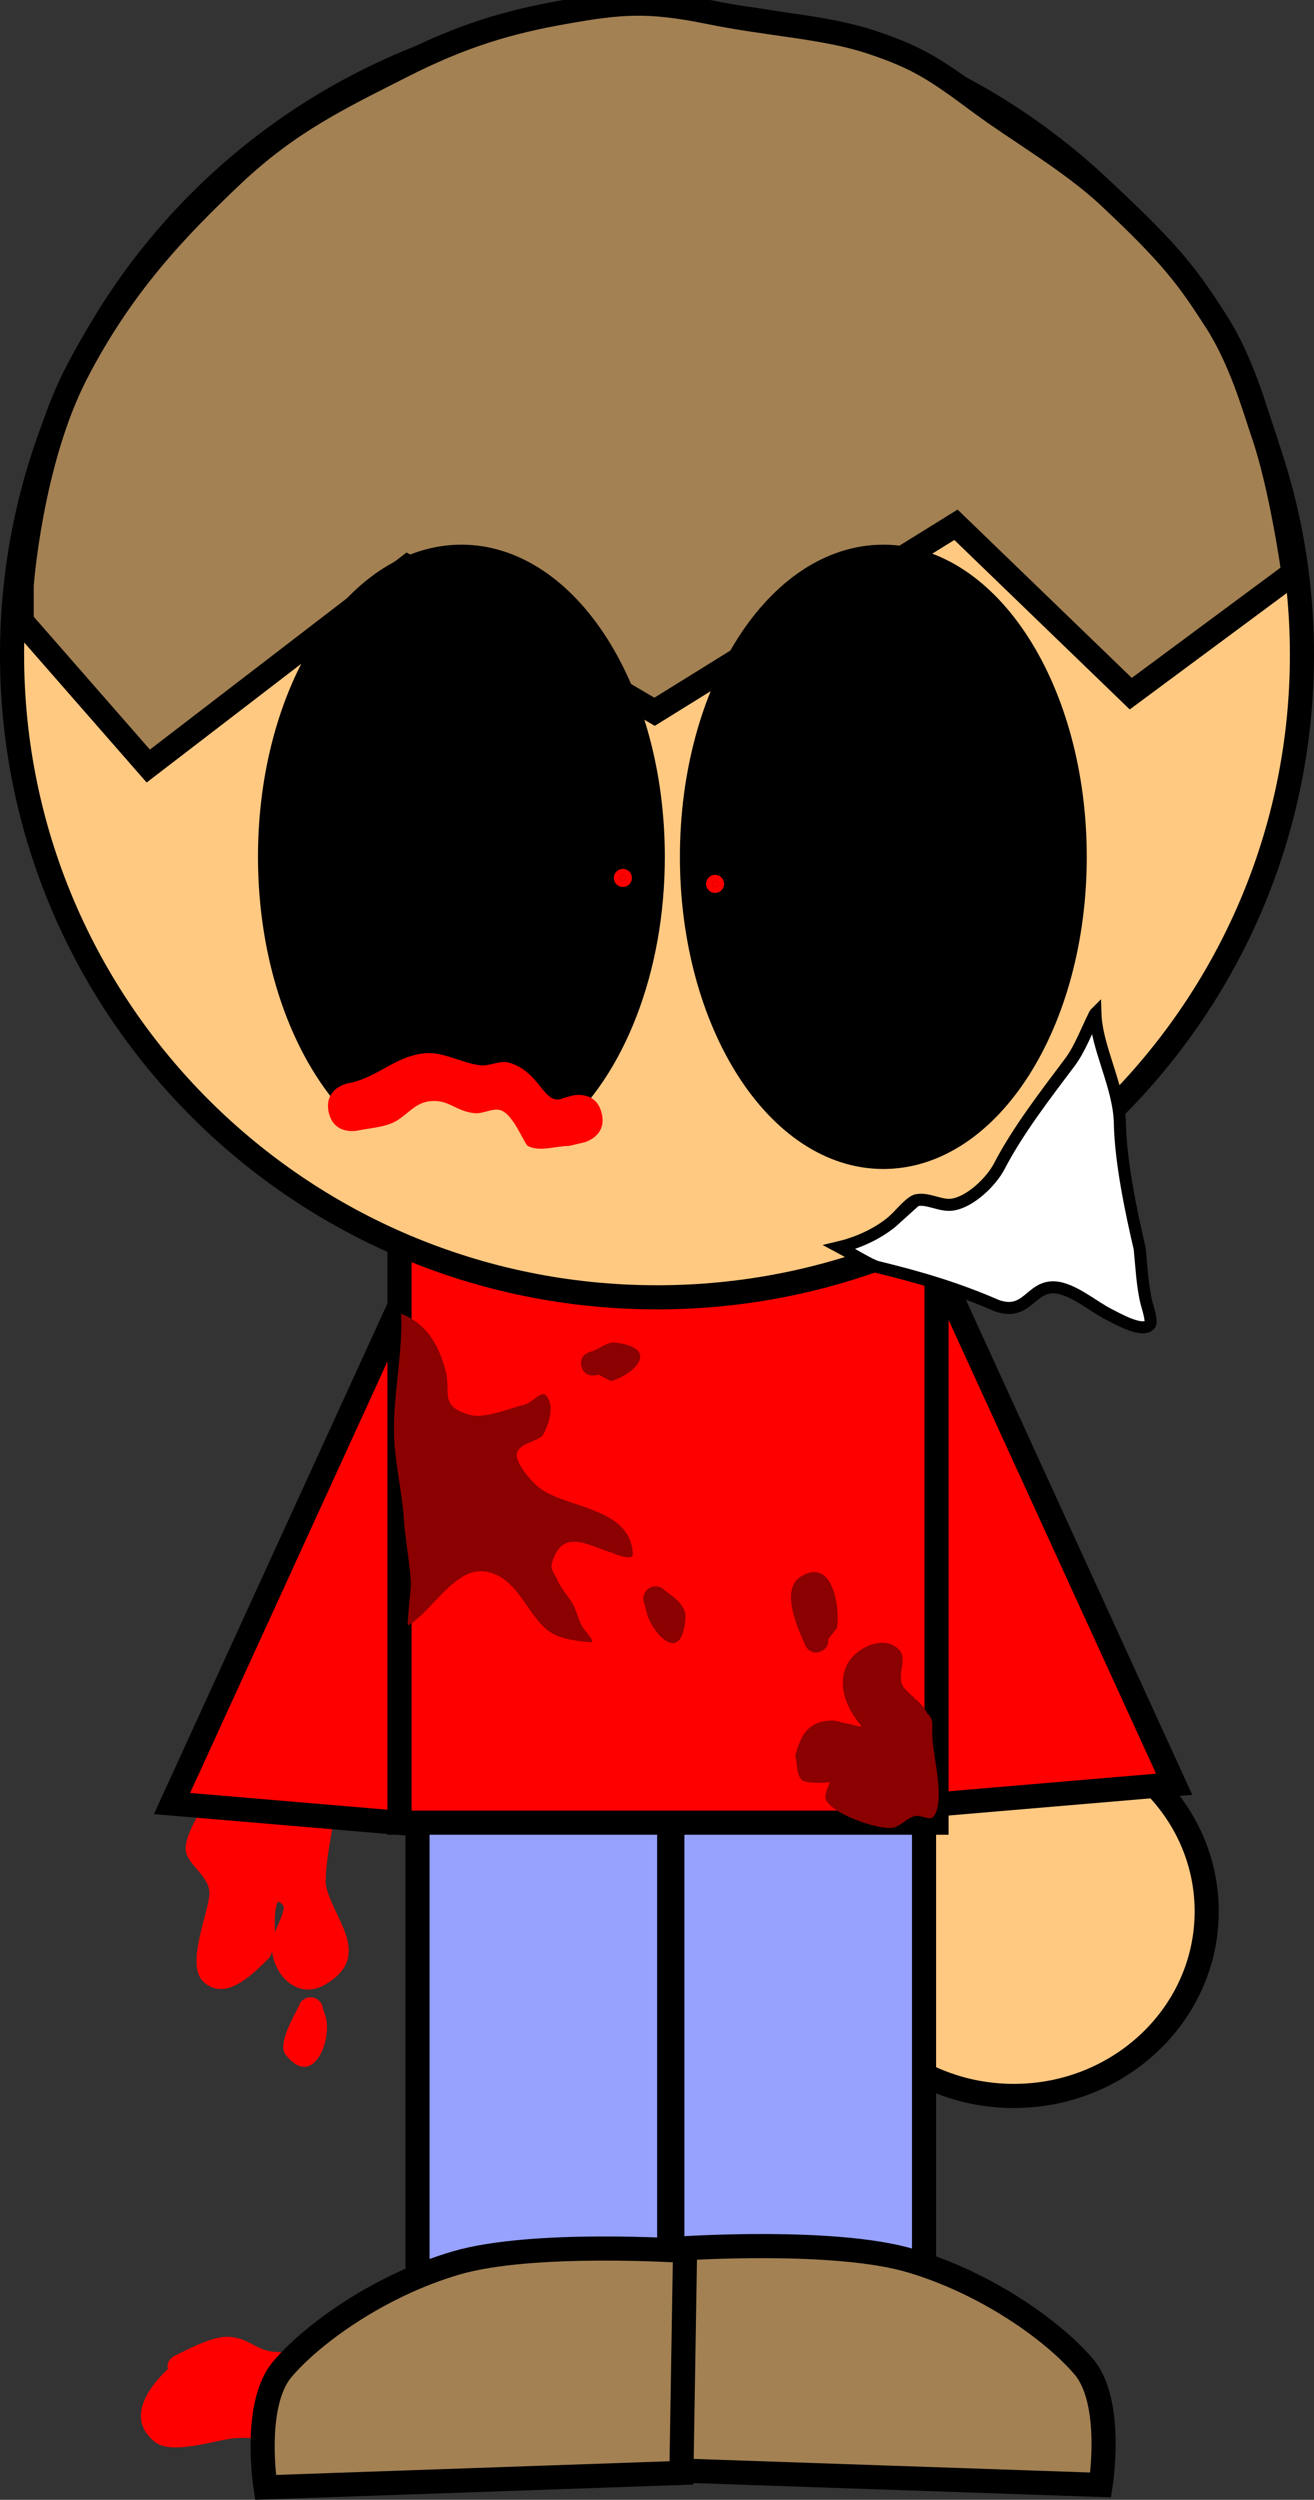
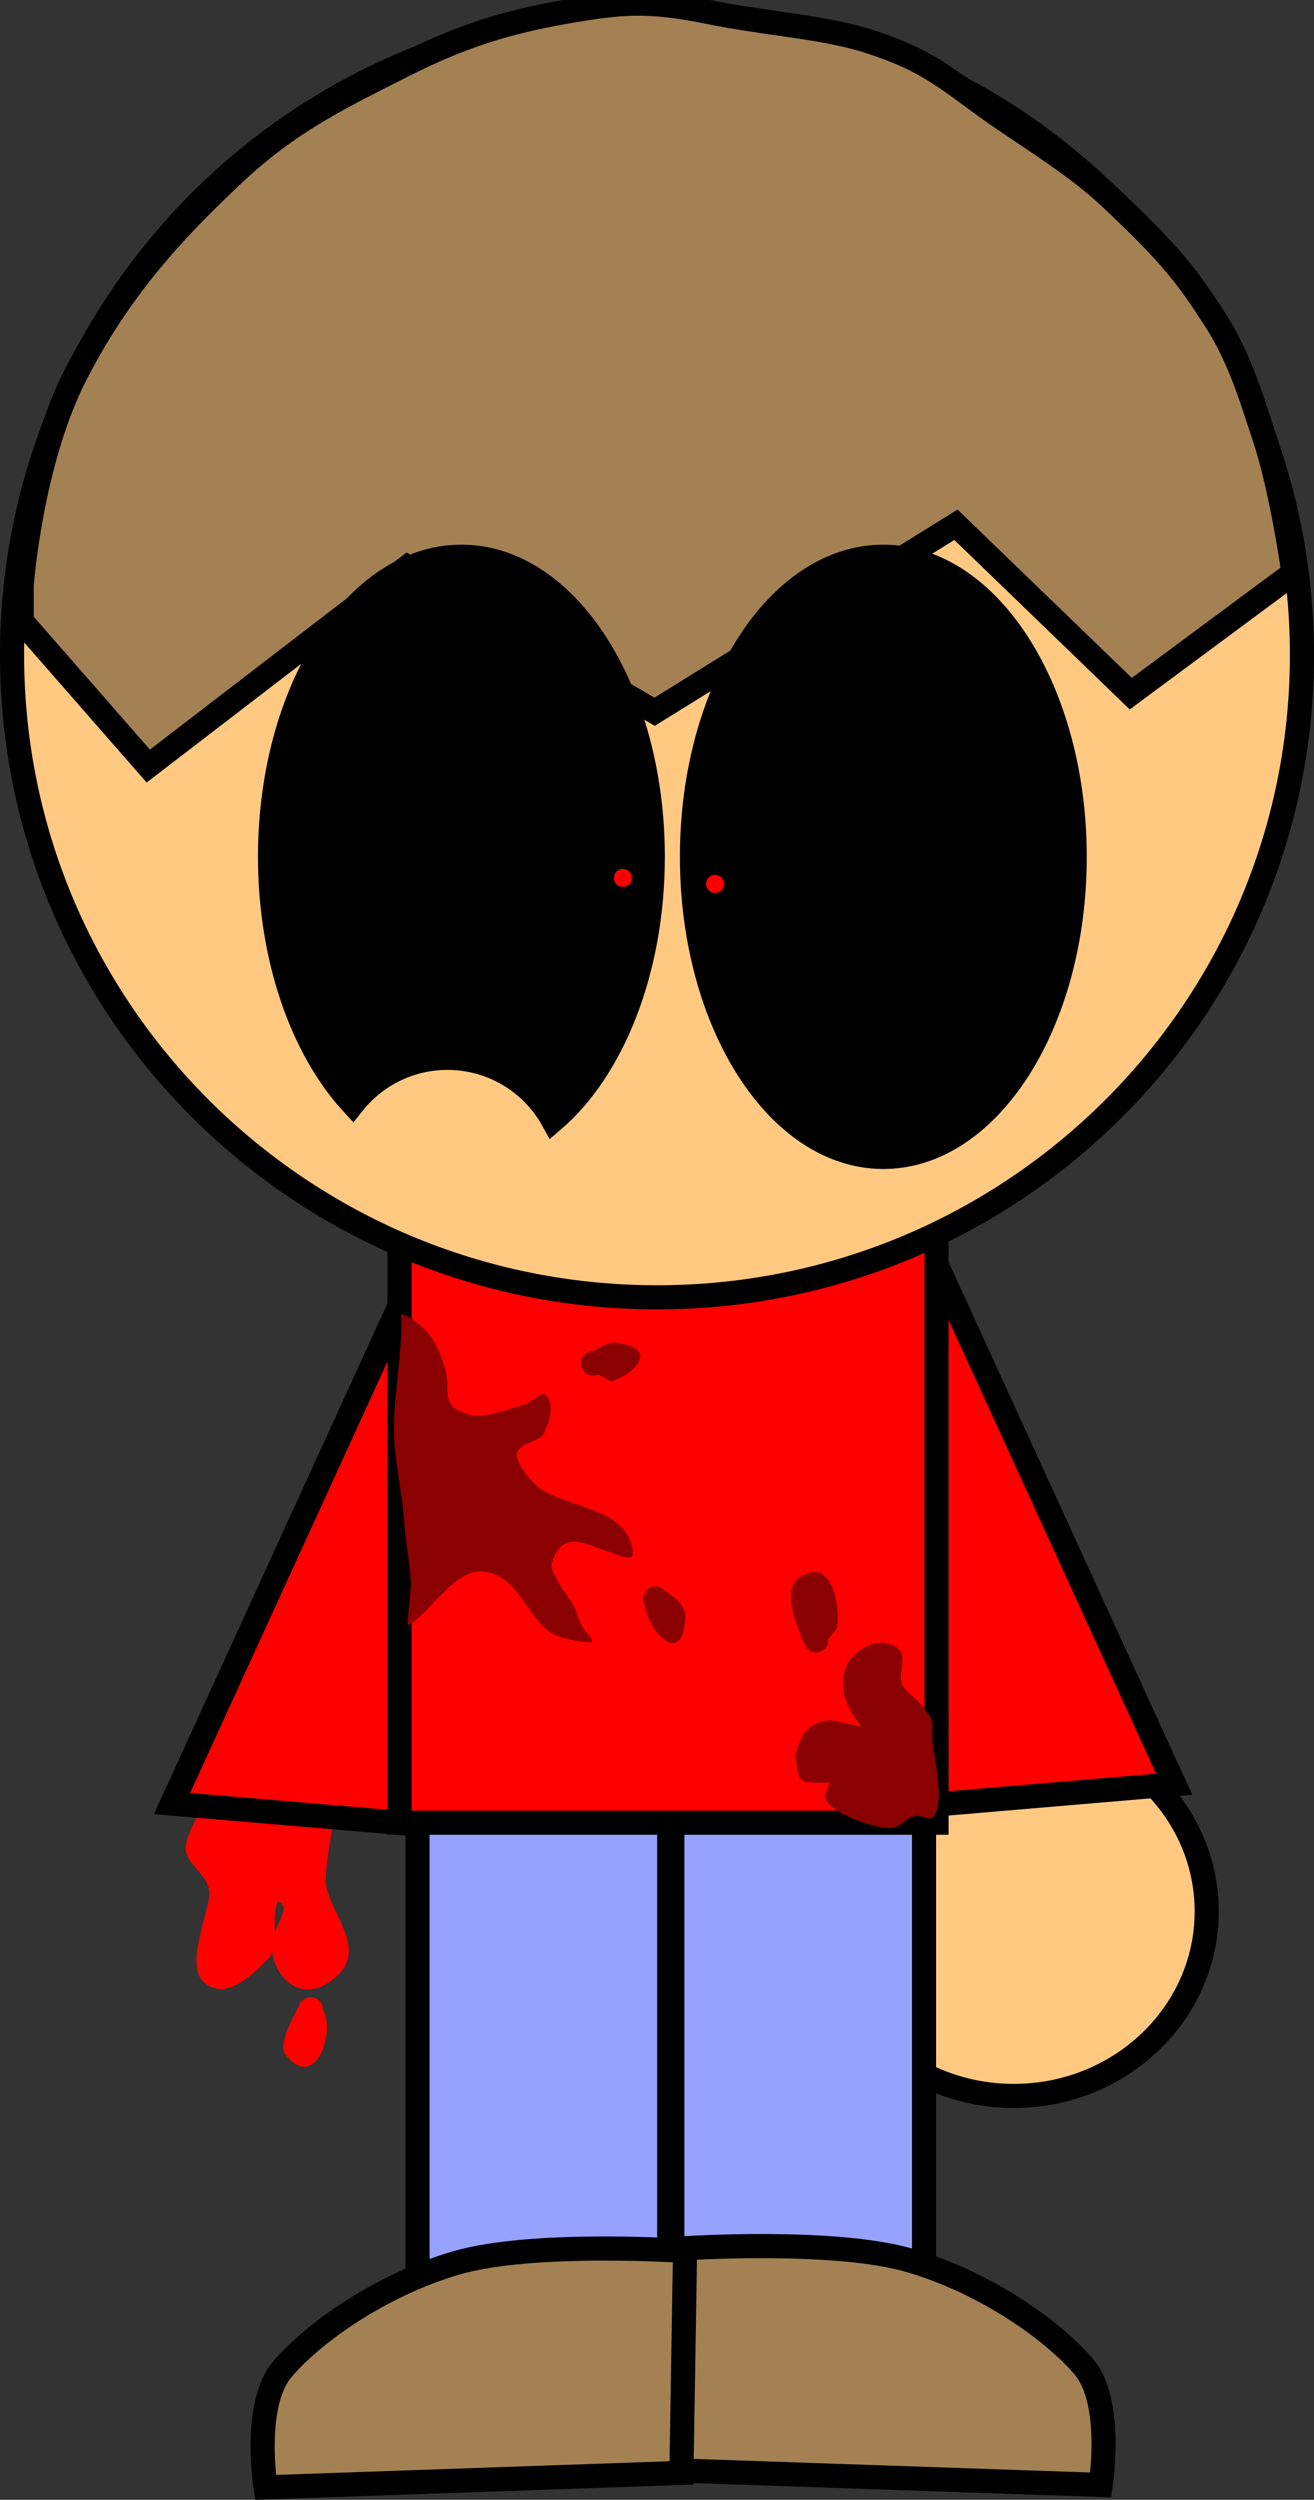
<svg xmlns="http://www.w3.org/2000/svg" version="1.1" width="109" height="207.215" viewBox="0,0,109,207.215">
  <rect x="0" y="0" width="109" height="207.215" fill="#333333" stroke="none" />
  <g transform="translate(-185.5,-76.393)">
    <g data-paper-data="{&quot;isPaintingLayer&quot;:true}" fill-rule="nonzero" stroke-linejoin="miter" stroke-miterlimit="10" stroke-dasharray="" stroke-dashoffset="0" style="mix-blend-mode: normal">
-       <path d="M199.427,272.778c-0.191,-0.732 0.54,-1.098 0.54,-1.098c1.147,-0.567 3.057,-1.585 4.354,-1.585c1.715,-0 2.352,1.103 3.862,1.24c3.847,0.349 13.998,-1.134 12.656,5.533c-2.602,5.021 -11.311,1.242 -15.887,1.635c-1.559,0.134 -5.172,1.42 -6.58,0.326c-2.366,-1.839 -0.745,-4.386 1.053,-6.052z" fill="#ff0000" stroke="none" stroke-width="0.5" stroke-linecap="butt" />
      <path d="M206.105,224.083c1.418,-0.493 3.011,-0.61 4.373,-0.345c0.573,0.111 2.583,0.433 2.869,0.939c0.323,0.571 -0.038,1.313 -0.111,1.964c-0.227,2.026 -0.717,3.811 -0.725,5.872c0.431,2.783 4.1,5.937 -0.009,8.369c-2.201,1.303 -4.179,-0.591 -4.427,-2.717c-0.051,0.151 -0.113,0.304 -0.188,0.458c-1.221,1.231 -3.659,3.832 -5.531,2.023c-1.489,-1.438 0.488,-5.782 0.513,-7.294c0.023,-1.406 -1.695,-2.3 -1.937,-3.433c-0.346,-1.62 2.47,-5.326 3.371,-6.541c0,0 0.6,-0.8 1.4,-0.2c0.39,0.293 0.447,0.633 0.403,0.905zM208.3,236.565c0.253,-0.659 0.622,-1.289 0.736,-1.98c0.054,-0.329 -0.47,-0.645 -0.513,-0.526c-0.308,0.845 -0.219,1.662 -0.223,2.506z" fill="#ff0000" stroke="none" stroke-width="0.5" stroke-linecap="butt" />
      <path d="M226.27,228.142l-26.5,-2.25l20.25,-44.25z" data-paper-data="{&quot;index&quot;:null}" fill="#ff0000" stroke="#000000" stroke-width="2" stroke-linecap="round" />
      <path d="M285.599,234.831c0,8.45 -7.163,15.3 -16,15.3c-8.837,0 -16,-6.85 -16,-15.3c0,-8.45 7.163,-15.3 16,-15.3c8.837,0 16,6.85 16,15.3z" data-paper-data="{&quot;index&quot;:null}" fill="#ffc982" stroke="#000000" stroke-width="2" stroke-linecap="butt" />
      <path d="M262.65,180.043l20.25,44.25l-26.5,2.25z" fill="#ff0000" stroke="#000000" stroke-width="2" stroke-linecap="round" />
      <g stroke="#000000" stroke-width="2">
        <path d="M220.135,265.779v-41.204h20.877v41.204z" data-paper-data="{&quot;index&quot;:null}" fill="#97a2ff" stroke-linecap="butt" />
        <path d="M241.275,265.543v-41.204h20.877v41.204z" data-paper-data="{&quot;index&quot;:null}" fill="#97a2ff" stroke-linecap="butt" />
        <path d="M242.003,262.775c0,0 12.658,-0.861 19,1c6.342,1.861 11.899,5.856 14.4,8.8c2.501,2.944 1.4,9.8 1.4,9.8l-35.048,-1.2z" data-paper-data="{&quot;index&quot;:null}" fill="#a38153" stroke-linecap="round" />
        <path d="M242.026,281.377l-34.499,1.2c0,0 -1.101,-6.856 1.4,-9.8c2.501,-2.944 8.058,-6.939 14.4,-8.8c6.342,-1.861 19,-1 19,-1z" data-paper-data="{&quot;index&quot;:null}" fill="#a38153" stroke-linecap="round" />
      </g>
      <path d="M218.64,227.48v-55.469h44.547v55.469z" data-paper-data="{&quot;index&quot;:null}" fill="#ff0000" stroke="#000000" stroke-width="2" stroke-linecap="butt" />
      <g stroke="#000000" stroke-width="2">
        <path d="M293.5,130.681c0,29.409 -23.953,53.25 -53.5,53.25c-29.547,0 -53.5,-23.841 -53.5,-53.25c0,-29.409 23.953,-53.25 53.5,-53.25c29.547,0 53.5,23.841 53.5,53.25z" data-paper-data="{&quot;index&quot;:null}" fill="#ffc982" stroke-linecap="butt" />
        <path d="M187.3,124.893c0,0 0.748,-10.211 4.5,-17.5c3.752,-7.289 8.278,-12.04 13,-16.5c4.722,-4.46 8.993,-6.451 14,-9c5.007,-2.549 8.884,-3.685 13.5,-4.5c4.616,-0.815 6.92,-1.037 12,0c5.08,1.037 9.635,1.212 13.5,2.5c3.865,1.288 5.343,2.284 9,5c3.077,2.286 7.546,4.844 10.696,7.79c5.364,5.017 6.612,6.836 8.804,10.21c2.191,3.373 3.262,7.36 4,9.5c1.498,4.343 2.5,11.5 2.5,11.5l-13.5,10l-14.5,-14l-25,15.5l-20.5,-12l-21.5,16.5l-10.5,-12z" data-paper-data="{&quot;index&quot;:null}" fill="#a38153" stroke-linecap="round" />
      </g>
      <path d="M239.65,147.418c0,9.422 -3.343,17.62 -8.271,21.841c-1.702,-3.087 -4.988,-5.178 -8.763,-5.178c-3.187,0 -6.026,1.491 -7.857,3.813c-4.144,-4.488 -6.859,-11.986 -6.859,-20.477c0,-13.738 7.107,-24.875 15.875,-24.875c8.768,0 15.875,11.137 15.875,24.875z" fill="#000000" stroke="#000000" stroke-width="2" stroke-linecap="butt" />
      <path d="M274.65,147.418c0,13.738 -7.107,24.875 -15.875,24.875c-8.768,0 -15.875,-11.137 -15.875,-24.875c0,-13.738 7.107,-24.875 15.875,-24.875c8.768,0 15.875,11.137 15.875,24.875z" fill="#000000" stroke="#000000" stroke-width="2" stroke-linecap="butt" />
      <path d="" fill="#000000" stroke="#000000" stroke-width="2" stroke-linecap="butt" />
-       <path d="M235.41,168.663c0.485,1.94 -1.455,2.425 -1.455,2.425l-1.251,0.294c-1.132,0.005 -2.377,0.508 -3.397,0.016c-0.34,-0.164 -1.278,-2.876 -2.449,-3.014c-0.676,-0.079 -1.347,0.361 -2.023,0.281c-1.651,-0.195 -2.089,-1.168 -3.699,-0.987c-1.346,0.151 -1.957,1.339 -3.153,1.824c-0.907,0.368 -1.913,0.413 -2.87,0.619c0,0 -1.961,0.392 -2.353,-1.569c-0.392,-1.961 1.569,-2.353 1.569,-2.353c2.45,-0.436 3.817,-2.19 6.312,-2.49c1.586,-0.191 3.102,0.801 4.689,0.987c0.803,0.094 1.642,-0.444 2.417,-0.212c2.669,0.8 2.844,3.687 4.515,2.922l0.723,-0.199c0,0 1.94,-0.485 2.425,1.455z" fill="#ff0000" stroke="none" stroke-width="0.5" stroke-linecap="butt" />
      <path d="M244.567,149.66c0,-0.138 0.112,-0.25 0.25,-0.25c0.138,0 0.25,0.112 0.25,0.25c0,0.138 -0.112,0.25 -0.25,0.25c-0.138,0 -0.25,-0.112 -0.25,-0.25z" fill="#ff0000" stroke="#ff0000" stroke-width="1" stroke-linecap="butt" />
      <path d="M236.92,149.167c0,-0.138 0.112,-0.25 0.25,-0.25c0.138,0 0.25,0.112 0.25,0.25c0,0.138 -0.112,0.25 -0.25,0.25c-0.138,0 -0.25,-0.112 -0.25,-0.25z" fill="#ff0000" stroke="#ff0000" stroke-width="1" stroke-linecap="butt" />
-       <path d="M259.705,177.487c0.401,-0.367 1.335,-1.511 1.843,-1.61c0.951,-0.185 1.974,0.508 2.939,0.372c1.495,-0.212 3.225,-1.889 3.896,-3.163c1.538,-2.963 3.829,-5.93 5.853,-8.62c0.853,-1.134 1.419,-2.696 2.077,-3.984v-0.001l0.054,-0.084l0.001,-0.001c0.084,2.842 1.968,6.05 2.026,9.088c0.069,3.225 0.911,7.255 1.647,10.412c0.15,1.487 0.211,3.031 0.561,4.488c0.073,0.304 0.483,1.504 0.298,1.778c-0.545,0.805 -2.8,-0.51 -3.391,-0.802c-1.324,-0.66 -3.041,-2.183 -4.549,-2.255c-1.988,-0.094 -2.247,2.392 -4.75,1.525c-3.324,-1.443 -6.345,-2.339 -9.891,-3.202c-0.617,-0.148 -1.868,-0.957 -3.181,-1.656c1.751,-0.417 3.456,-1.277 4.569,-2.286z" data-paper-data="{&quot;noHover&quot;:false,&quot;origItem&quot;:[&quot;Path&quot;,{&quot;applyMatrix&quot;:true,&quot;segments&quot;:[[[516.28313,352.10037],[3.50176,-0.83434],[2.62563,1.39768]],[[522.6324,355.39245],[-1.23326,-0.29517],[7.09227,1.7249]],[[542.33594,361.75948],[-6.64862,-2.88606],[5.00579,1.73352]],[[551.79241,358.71966],[-3.97597,-0.18862],[3.01642,0.1431]],[[560.87326,363.23984],[-2.64713,-1.31917],[1.18263,0.58519]],[[567.64624,364.85269],[-1.08929,1.60949],[0.37147,-0.54888]],[[567.04679,361.30087],[0.14613,0.60832],[-0.70025,-2.91515]],[[565.91166,352.34226],[0.29954,2.97442],[-1.47296,-6.31572]],[[562.61178,331.60051],[0.13893,6.44943],[-0.11602,-6.07606]],[[558.60021,313.47406],[0.16878,5.68411],[0,0]],[558.59884,313.47679],[558.59826,313.4765],[[558.59826,313.47794],[0,0],[-1.31519,2.57636]],[[554.44781,321.4484],[1.70654,-2.26846],[-4.04741,5.38013]],[[542.75768,338.70127],[3.07576,-5.92667],[-1.34188,2.54778]],[[534.81569,345.1585],[2.99041,-0.42328],[-1.92903,0.27304]],[[528.92251,344.38826],[1.90274,-0.36902],[-1.01634,0.19711]],[[525.42031,347.52879],[0.80261,-0.73439],[-2.2241,2.01836]]],&quot;closed&quot;:true}]}" fill="#ffffff" stroke="#000000" stroke-width="1" stroke-linecap="butt" />
      <path d="M210.302,242.666c0.05,-0.194 0.167,-0.394 0.415,-0.538c0.155,-0.114 0.363,-0.201 0.624,-0.169c0.262,0.005 0.456,0.12 0.594,0.256c0.232,0.183 0.318,0.406 0.337,0.61l0.139,0.44c0.814,1.819 -0.823,6.51 -3.232,3.429c-0.654,-0.836 0.646,-3.11 1.124,-4.028z" fill="#ff0000" stroke="none" stroke-width="0.5" stroke-linecap="butt" />
      <path d="M222.47,190.027c0.475,1.771 -0.608,2.959 2.078,3.666c1.163,0.306 3.286,-0.586 4.457,-0.863c0.636,-0.151 1.426,-1.249 1.829,-0.734c0.717,0.915 0.154,2.421 -0.3,3.275c-0.634,0.606 -1.925,0.638 -2.154,1.484c-0.194,0.715 1.173,2.324 1.786,2.812c2.251,1.791 7.612,1.61 7.829,5.508c0.04,0.727 -1.569,-0.02 -1.947,-0.137c-1.784,-0.553 -3.98,-2.013 -4.773,0.976c-0.14,0.527 0.322,0.937 0.503,1.451c0.322,0.683 0.869,1.236 1.242,1.893c0.306,0.539 0.425,1.167 0.699,1.724c0.225,0.458 1.281,1.467 0.771,1.436c-1.017,-0.061 -2.481,-0.253 -3.348,-0.833c-1.948,-1.305 -2.662,-4.686 -5.483,-5.033c-2.45,-0.301 -4.349,3.359 -6.306,4.471c-0.142,0.063 0.256,-3.06 0.231,-3.528c-0.093,-1.744 -0.462,-3.5 -0.578,-5.236c-0.14,-2.086 -0.626,-4.188 -0.782,-6.252c-0.268,-3.532 0.719,-7.302 0.547,-10.814c2.069,0.805 3.084,2.437 3.7,4.735z" data-paper-data="{&quot;noHover&quot;:false,&quot;origItem&quot;:[&quot;Path&quot;,{&quot;applyMatrix&quot;:true,&quot;segments&quot;:[[[439.65422,371.79987],[4.18939,1.47093],[0.57891,7.00838]],[[439.32317,393.39607],[-0.77204,-7.04155],[0.45103,4.11371]],[[441.30187,405.77741],[-0.42004,-4.16011],[0.34973,3.46369]],[[442.78488,416.17013],[-0.30352,-3.47896],[0.0815,0.93415]],[[442.54691,423.22755],[-0.27908,0.13484],[3.837,-2.35549]],[[454.82407,413.85367],[-4.91737,-0.43757],[5.66206,0.50383]],[[466.06742,423.54593],[-3.98236,-2.4781],[1.77153,1.10237]],[[472.7955,424.9944],[-2.03664,-0.05321],[1.02,0.02665]],[[471.24771,422.35349],[0.48021,0.90028],[-0.58359,-1.09409]],[[469.7363,418.95437],[0.64769,1.0574],[-0.7883,-1.28695]],[[467.12448,415.25607],[0.68869,1.3429],[-0.3966,-1.01583]],[[465.93469,412.20858],[-0.24411,1.06283],[1.3845,-6.02788]],[[475.37259,409.96881],[-3.60284,-0.9852],[0.76487,0.20915]],[[479.26917,410.12038],[0.12958,1.45105],[-0.69446,-7.77665]],[[463.24225,399.6571],[4.61945,3.42826],[-1.25898,-0.93433]],[[459.58718,394.08715],[-0.33919,1.44264],[0.40117,-1.70626]],[[463.83732,390.99092],[-1.22575,1.25291],[0.85053,-1.73707]],[[464.13073,384.60349],[1.49364,1.7812],[-0.84041,-1.00222]],[[460.54615,386.19955],[1.26188,-0.34409],[-2.32059,0.63279]],[[451.76595,388.2049],[2.3451,0.53328],[-5.41607,-1.23163]],[[447.25142,380.85352],[1.06739,3.50751],[-1.38556,-4.55304]]],&quot;closed&quot;:true}]}" fill="#8b0000" stroke="none" stroke-width="0.5" stroke-linecap="butt" />
      <path d="M235.131,190.334c-0.063,0.022 -0.124,0.041 -0.185,0.056c0,0 -0.97,0.243 -1.213,-0.728c-0.243,-0.97 0.728,-1.213 0.728,-1.213c0.726,-0.176 1.366,-0.86 2.107,-0.764c3.824,0.494 1.447,2.683 -0.388,3.198z" fill="#8b0000" stroke="none" stroke-width="0.5" stroke-linecap="butt" />
      <path d="M238.947,209.283c-0.088,-0.189 -0.131,-0.431 -0.018,-0.706c0.053,-0.185 0.166,-0.378 0.395,-0.513c0.213,-0.159 0.435,-0.188 0.626,-0.165c0.3,0.003 0.508,0.139 0.648,0.295c0.725,0.542 1.84,1.22 1.761,2.331c-0.281,3.959 -2.718,1.322 -3.198,-0.388z" fill="#8b0000" stroke="none" stroke-width="0.5" stroke-linecap="butt" />
      <path d="M262.43,218.434c0.408,0.284 0.408,0.834 0.408,0.834v0.987c-0.003,1.509 1.125,5.432 0.109,6.709c-0.31,0.39 -1.002,-0.122 -1.493,-0.041c-0.726,0.12 -1.242,0.905 -1.973,0.987c-1.249,0.139 -5.028,-1.177 -5.492,-2.386c-0.088,-0.229 0.087,-0.813 0.359,-1.395c-0.974,0.129 -2.108,-0.008 -2.271,-0.14c-0.55,-0.445 -0.408,-1.354 -0.612,-2.031c0.424,-1.642 0.998,-2.863 2.949,-2.949c0.459,-0.02 0.9,0.189 1.356,0.251c0.375,0.051 1.374,0.422 1.129,0.133c-1.139,-1.343 -2.01,-3.258 -1.123,-5.037c0.658,-1.318 3.037,-2.558 4.319,-1.205c0.643,0.68 -0.078,1.91 0.21,2.8c0.228,0.702 1.603,1.401 2.125,2.483z" fill="#8b0000" stroke="none" stroke-width="0.5" stroke-linecap="butt" />
      <path d="M254.199,212.276c0.035,0.304 -0.025,0.757 -0.601,1.004c-0.919,0.394 -1.313,-0.525 -1.313,-0.525c-0.497,-1.172 -2.157,-4.576 -0.356,-5.679c2.802,-1.716 3.279,2.987 2.985,4.294z" fill="#8b0000" stroke="none" stroke-width="0.5" stroke-linecap="butt" />
    </g>
  </g>
</svg>